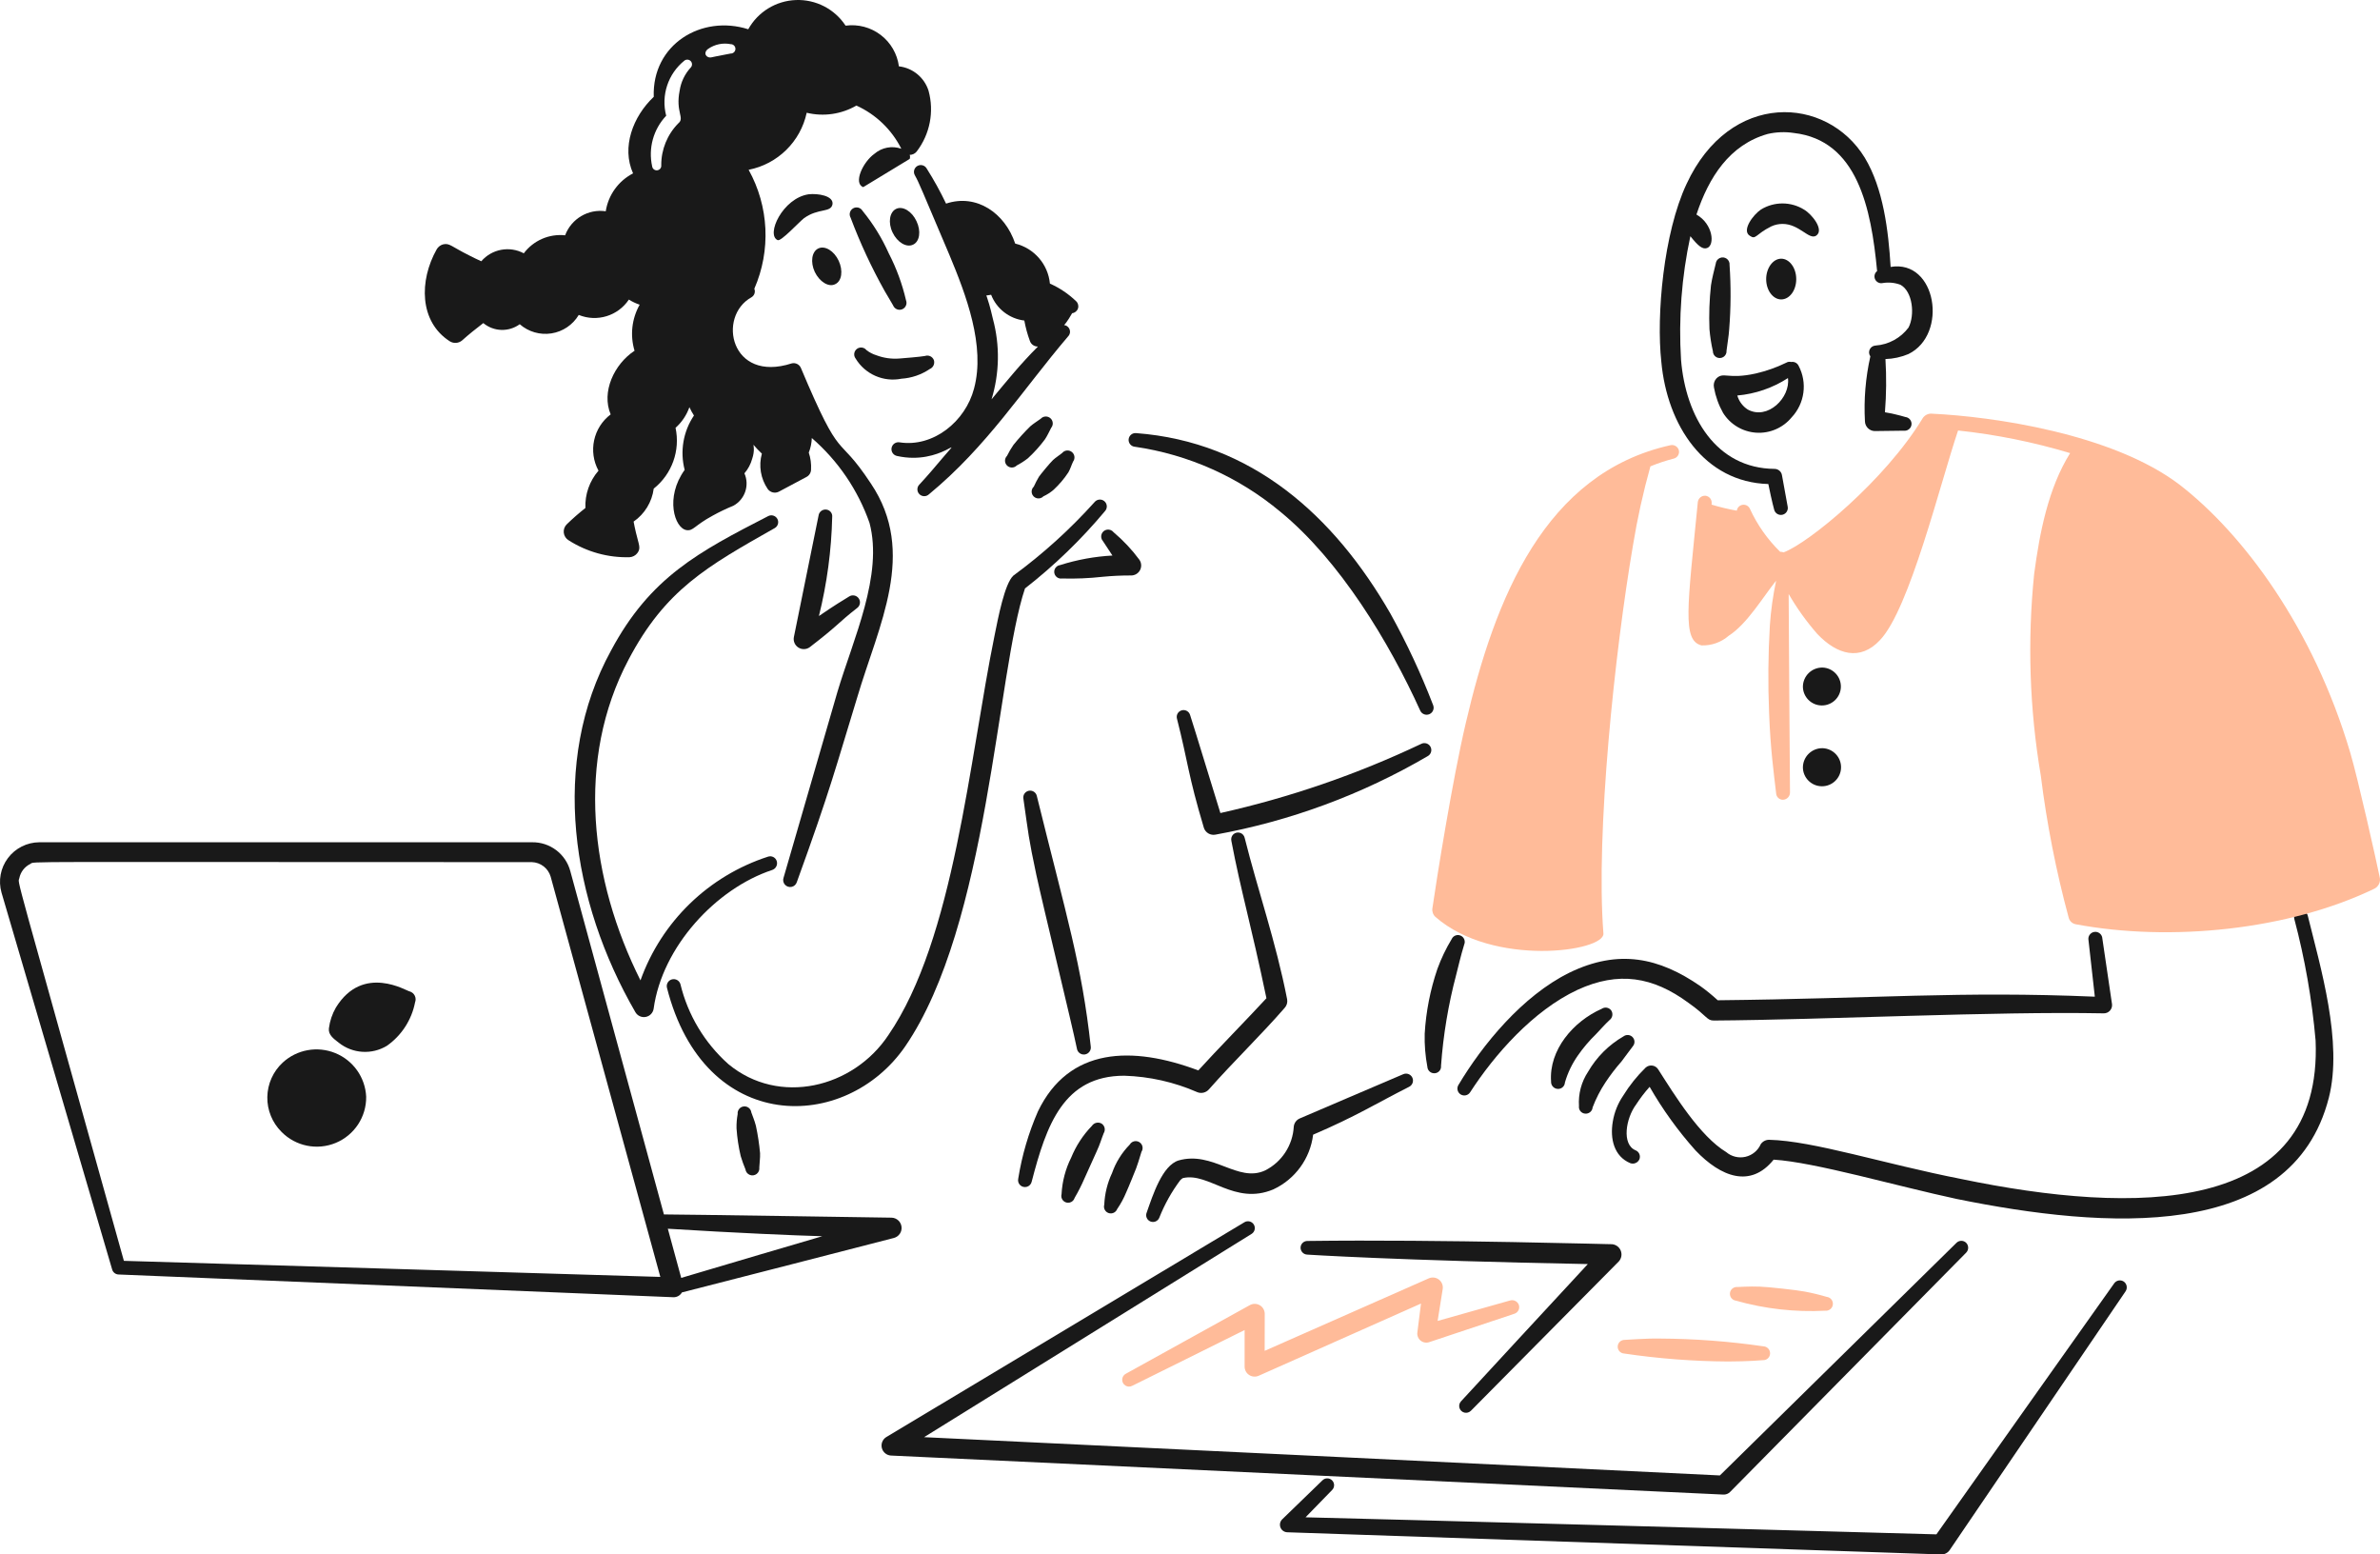
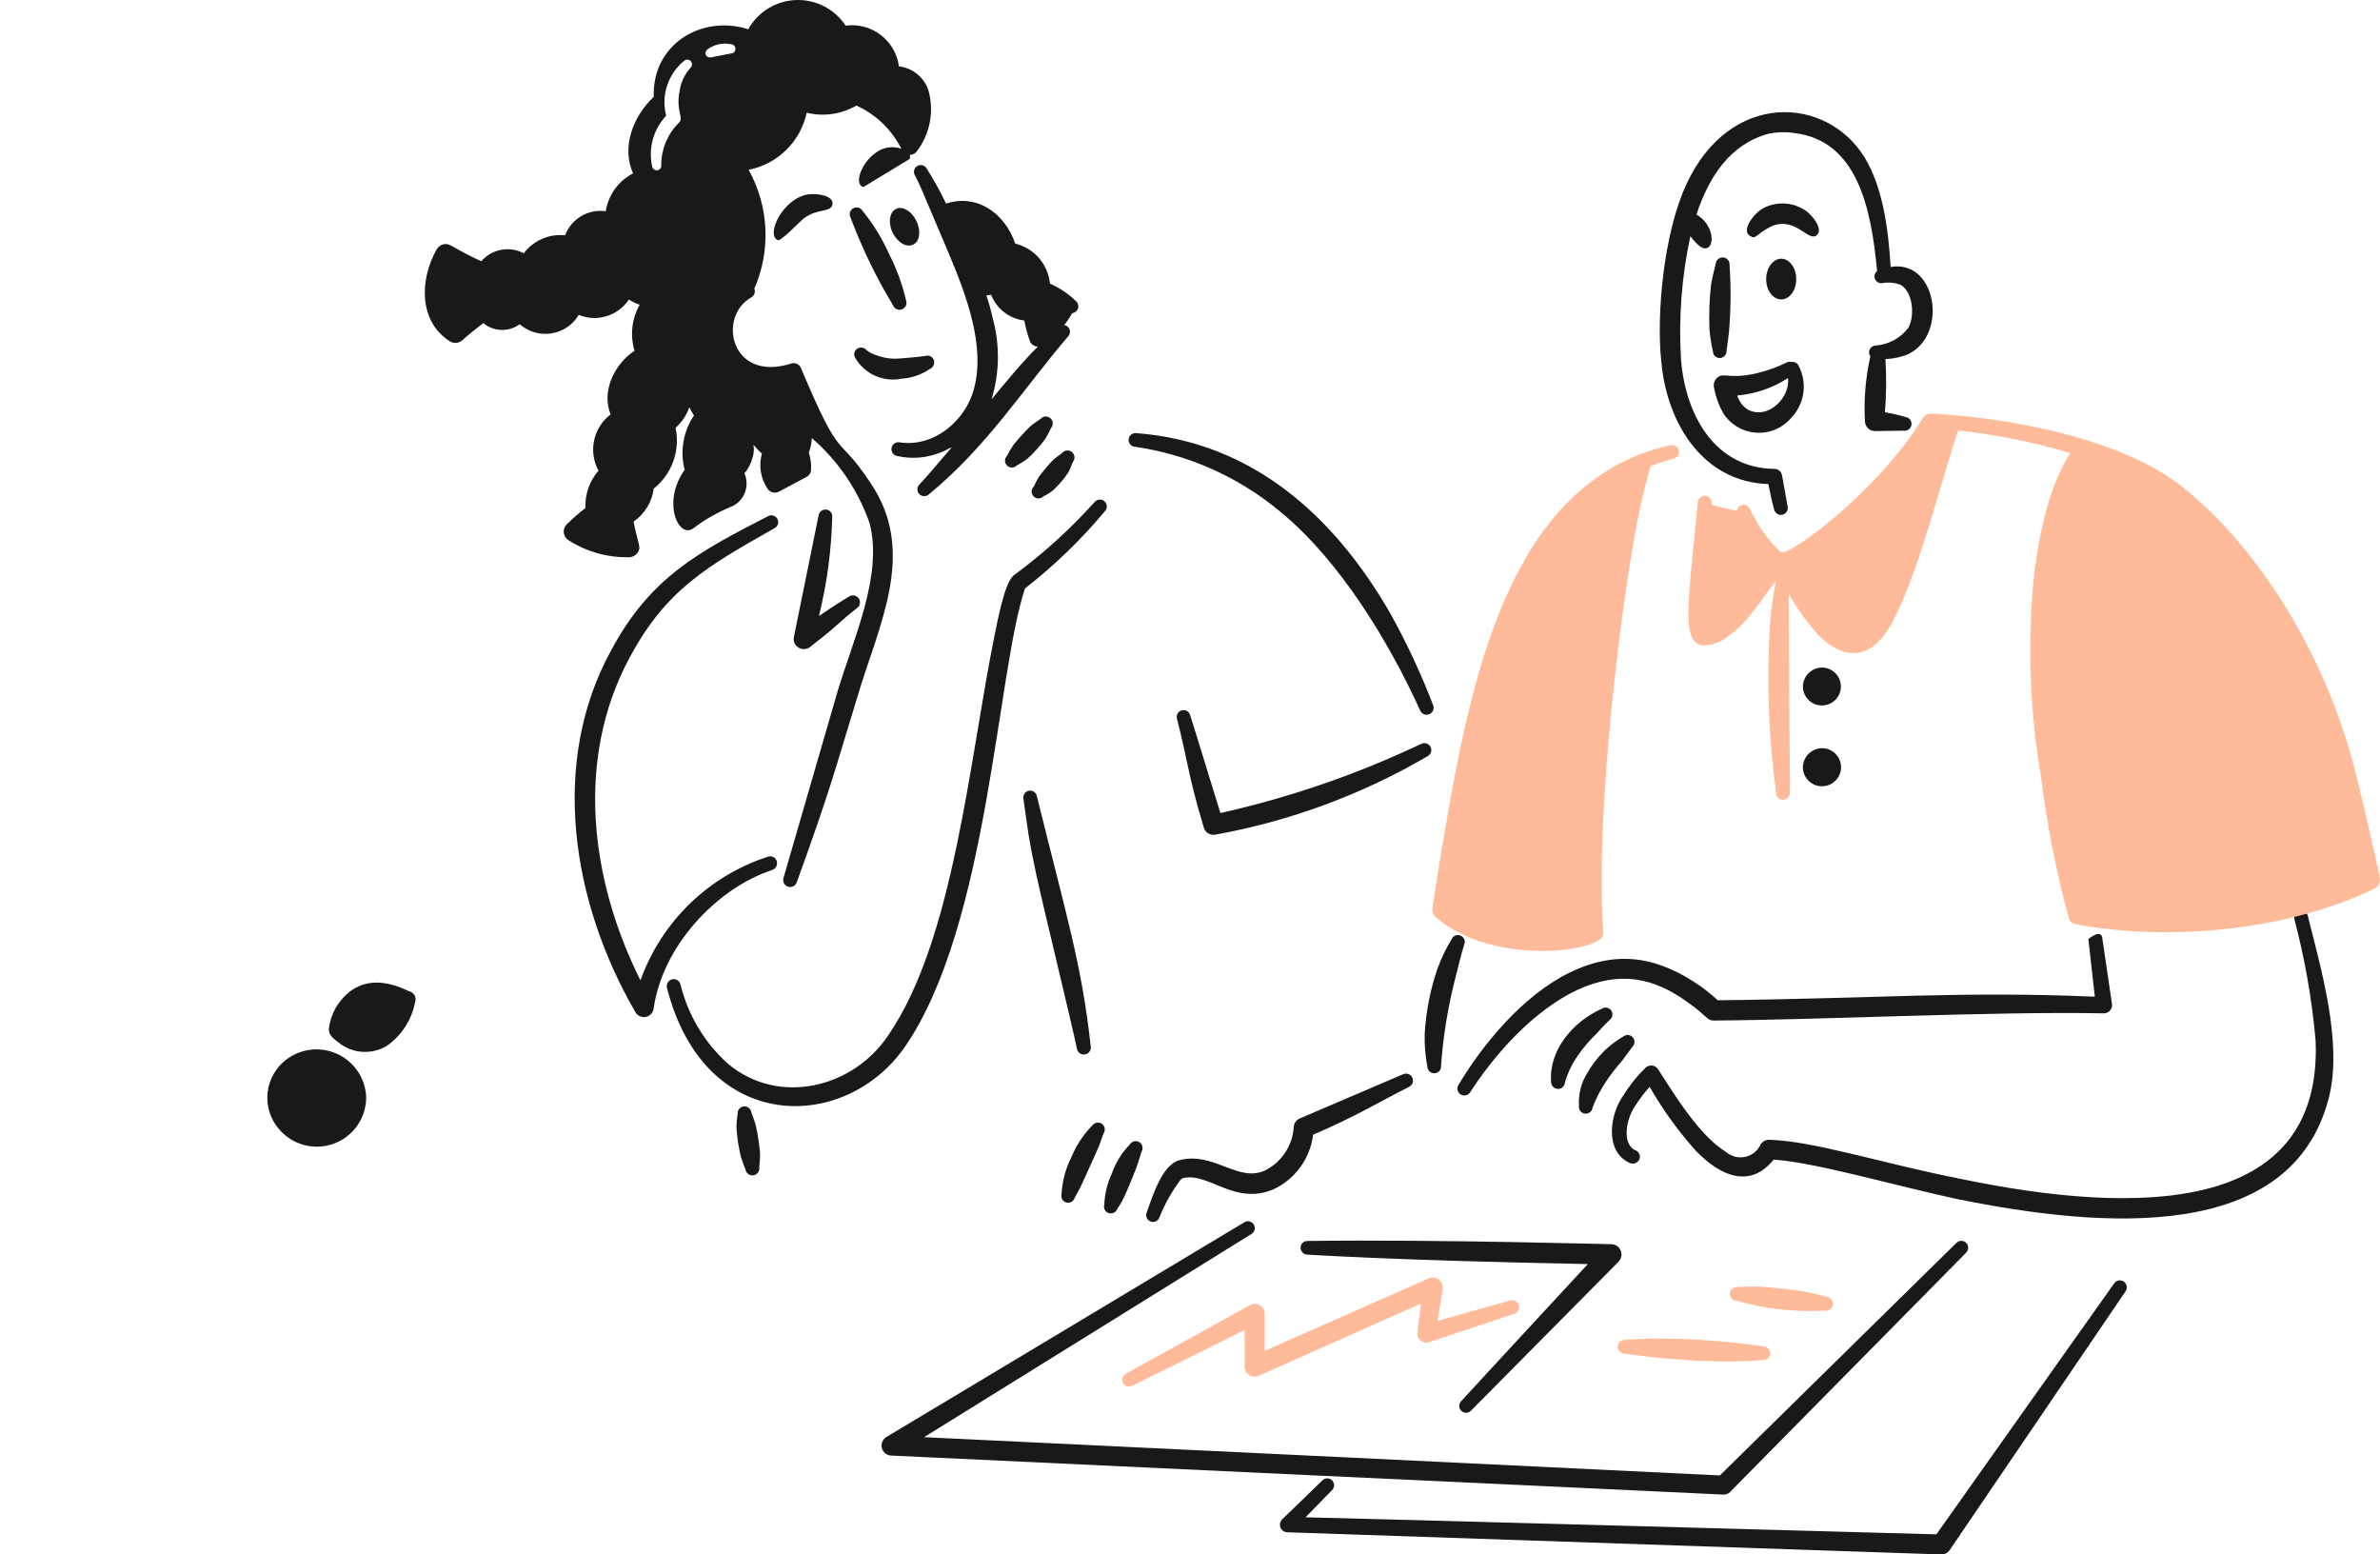
<svg xmlns="http://www.w3.org/2000/svg" width="268px" height="175px" viewBox="0 0 268 175" version="1.1">
  <title>Group</title>
  <g id="v3" stroke="none" stroke-width="1" fill="none" fill-rule="evenodd">
    <g id="Consultancy/Penetrationstester" transform="translate(-216, -3254)" fill-rule="nonzero">
      <g id="Group" transform="translate(216, 3254)">
        <path d="M194.417,39.475 C194.483,38.853 194.676,37.801 194.716,37.064 C194.908,34.659 194.922,32.243 194.758,29.835 C194.785,29.558 194.661,29.287 194.433,29.124 C194.206,28.962 193.908,28.934 193.654,29.05 C193.399,29.166 193.226,29.408 193.2,29.686 C193.006,30.496 192.793,31.286 192.665,32.117 C192.485,33.759 192.428,35.413 192.494,37.064 C192.566,37.897 192.694,38.724 192.879,39.538 C192.878,39.821 193.033,40.082 193.282,40.217 C193.531,40.351 193.834,40.339 194.071,40.184 C194.308,40.029 194.441,39.757 194.417,39.475 L194.417,39.475 Z" id="Path" fill="#191919" />
        <path d="M201.697,40.752 C202.038,40.69 202.379,40.863 202.53,41.175 C203.539,43.085 203.222,45.424 201.74,46.997 C200.764,48.175 199.28,48.814 197.751,48.712 C196.223,48.61 194.837,47.782 194.026,46.484 C193.527,45.596 193.181,44.63 193.001,43.627 C192.925,43.272 193.02,42.901 193.257,42.625 C194.085,41.797 194.506,42.757 197.701,42.049 C198.89,41.775 200.045,41.367 201.142,40.832 C201.309,40.732 201.509,40.703 201.697,40.752 L201.697,40.752 Z M201.333,42.564 C199.621,43.673 197.662,44.347 195.629,44.527 C195.817,45.177 196.234,45.737 196.804,46.104 C199.057,47.331 201.627,44.75 201.333,42.567 L201.333,42.564 Z" id="Shape" fill="#191919" />
        <path d="M199.446,25.49 C199.848,25.304 200.285,25.208 200.728,25.209 C202.62,25.209 203.706,27.052 204.51,26.532 C205.448,25.889 204.048,24.138 203.165,23.609 C201.677,22.677 199.789,22.669 198.293,23.588 C197.389,24.191 196.08,25.982 197.053,26.553 C197.733,27.024 197.667,26.379 199.446,25.49 L199.446,25.49 Z" id="Path" fill="#191919" />
        <path d="M212.895,30.051 C212.644,25.942 212.069,21.207 209.977,17.747 C205.692,10.755 194.796,10.179 189.913,20.713 C187.321,26.232 186.5,35.497 187.072,40.717 C187.728,47.915 191.941,54.285 199.123,54.493 C199.182,54.837 199.593,56.727 199.785,57.395 C199.895,57.802 200.309,58.047 200.72,57.949 C201.13,57.851 201.387,57.444 201.301,57.032 L200.661,53.512 C200.601,53.097 200.246,52.789 199.827,52.787 C193.238,52.735 189.811,46.914 189.293,40.502 C189.004,35.839 189.358,31.158 190.344,26.591 C191.247,27.733 191.741,28.102 192.232,27.922 C193.118,27.595 192.909,25.233 191.03,24.154 C192.412,19.962 194.767,16.284 199.058,15.08 C200.025,14.858 201.026,14.822 202.006,14.973 C209.143,15.799 210.705,23.415 211.372,30.518 C211.088,30.737 210.995,31.123 211.147,31.446 C211.3,31.769 211.657,31.944 212.007,31.865 C212.674,31.755 213.359,31.821 213.993,32.056 C215.381,32.804 215.648,35.449 214.911,36.876 C214.025,38.058 212.669,38.797 211.194,38.902 C210.913,38.917 210.662,39.085 210.541,39.338 C210.419,39.592 210.446,39.892 210.611,40.12 C210.071,42.521 209.866,44.985 210.003,47.442 C210.023,48.026 210.488,48.499 211.073,48.529 L214.384,48.487 C214.809,48.536 215.194,48.231 215.243,47.806 C215.292,47.381 214.987,46.997 214.561,46.948 C213.803,46.725 213.033,46.547 212.253,46.414 C212.413,44.421 212.432,42.42 212.311,40.424 C213.201,40.396 214.077,40.205 214.897,39.861 C219.407,37.664 218.058,29.177 212.895,30.051 L212.895,30.051 Z" id="Path" fill="#191919" />
        <path d="M200.573,29.124 C201.491,29.124 202.266,30.148 202.266,31.428 C202.266,32.708 201.497,33.71 200.573,33.71 C199.649,33.71 198.88,32.687 198.88,31.428 C198.88,30.169 199.653,29.124 200.573,29.124 Z" id="Path" fill="#191919" />
-         <path d="M235.888,112.206 L235.161,105.722 C235.147,105.319 235.441,104.97 235.841,104.915 C236.241,104.861 236.618,105.117 236.713,105.509 L237.825,113.059 C237.854,113.323 237.767,113.587 237.587,113.783 C237.407,113.979 237.151,114.088 236.885,114.083 C224.524,113.842 205.652,114.805 192.977,114.892 C192.185,114.892 192.271,114.408 190.113,112.887 C186.129,109.964 182.272,109.308 177.634,111.437 C172.614,113.784 168.255,118.774 165.54,122.976 C165.311,123.328 164.842,123.433 164.483,123.214 C164.124,122.994 164.006,122.529 164.216,122.165 C166.951,117.58 171.438,112.12 176.695,109.518 C182.28,106.793 186.851,107.828 191.459,111.01 C192.147,111.502 192.803,112.037 193.425,112.61 C211.225,112.423 220.698,111.564 235.888,112.206 L235.888,112.206 Z" id="Path" fill="#191919" />
+         <path d="M235.888,112.206 L235.161,105.722 C236.241,104.861 236.618,105.117 236.713,105.509 L237.825,113.059 C237.854,113.323 237.767,113.587 237.587,113.783 C237.407,113.979 237.151,114.088 236.885,114.083 C224.524,113.842 205.652,114.805 192.977,114.892 C192.185,114.892 192.271,114.408 190.113,112.887 C186.129,109.964 182.272,109.308 177.634,111.437 C172.614,113.784 168.255,118.774 165.54,122.976 C165.311,123.328 164.842,123.433 164.483,123.214 C164.124,122.994 164.006,122.529 164.216,122.165 C166.951,117.58 171.438,112.12 176.695,109.518 C182.28,106.793 186.851,107.828 191.459,111.01 C192.147,111.502 192.803,112.037 193.425,112.61 C211.225,112.423 220.698,111.564 235.888,112.206 L235.888,112.206 Z" id="Path" fill="#191919" />
        <path d="M180.364,113.569 C177.14,114.998 174.407,118.215 174.659,121.758 C174.648,121.967 174.72,122.173 174.86,122.329 C175,122.485 175.197,122.579 175.407,122.59 C175.611,122.602 175.812,122.533 175.964,122.397 C176.117,122.26 176.209,122.069 176.219,121.865 C176.533,120.782 177.024,119.759 177.672,118.836 C178.269,117.974 178.949,117.172 179.702,116.443 C180.235,115.889 180.707,115.334 181.24,114.843 C181.584,114.589 181.668,114.112 181.432,113.756 C181.185,113.416 180.712,113.333 180.364,113.569 L180.364,113.569 Z" id="Path" fill="#191919" />
        <path d="M182.821,116.671 C181.161,117.627 179.783,119.003 178.825,120.66 C178.071,121.8 177.711,123.156 177.801,124.519 C177.773,124.724 177.83,124.931 177.959,125.092 C178.088,125.253 178.278,125.354 178.483,125.372 C178.691,125.395 178.899,125.333 179.06,125.201 C179.221,125.068 179.321,124.876 179.338,124.668 C179.711,123.688 180.191,122.751 180.77,121.875 C181.325,121.036 181.938,120.236 182.604,119.481 C183.053,118.905 183.438,118.329 183.865,117.791 C184.12,117.494 184.111,117.053 183.844,116.767 C183.577,116.48 183.137,116.439 182.821,116.671 L182.821,116.671 Z" id="Path" fill="#191919" />
        <path d="M185.757,122.356 C185.199,122.976 184.692,123.64 184.24,124.34 C183.068,125.902 182.593,128.846 184.175,129.502 C184.369,129.581 184.523,129.733 184.602,129.926 C184.682,130.118 184.681,130.334 184.599,130.526 C184.42,130.913 183.973,131.097 183.573,130.948 C181.753,130.182 181.277,128.215 181.608,126.276 C181.777,125.237 182.171,124.248 182.762,123.376 C183.474,122.217 184.327,121.15 185.301,120.199 C185.508,120.009 185.79,119.922 186.068,119.964 C186.346,120.005 186.591,120.17 186.733,120.412 C188.567,123.279 191.405,127.903 194.382,129.705 C194.981,130.214 195.785,130.409 196.552,130.233 C197.318,130.056 197.955,129.529 198.271,128.81 C198.483,128.5 198.835,128.316 199.21,128.318 C204.225,128.441 212.032,131.003 220.856,132.734 C240.292,136.764 261.573,136.938 260.748,117.144 C260.342,112.52 259.54,107.939 258.35,103.452 C258.25,103.033 258.508,102.613 258.927,102.513 C259.346,102.412 259.767,102.67 259.868,103.089 C261.279,108.835 263.84,117.31 262.239,123.584 C258.055,139.954 236.925,138.344 220.382,134.99 C213.629,133.546 204.311,130.827 199.72,130.554 C197.127,133.78 193.795,132.525 190.917,129.509 C188.954,127.31 187.224,124.912 185.757,122.356 L185.757,122.356 Z" id="Path" fill="#191919" />
        <path d="M205.237,75.154 C206.406,75.199 207.322,76.175 207.291,77.343 C207.261,78.511 206.295,79.437 205.125,79.421 C203.955,79.406 203.014,78.454 203.015,77.286 C203.025,76.709 203.266,76.159 203.682,75.759 C204.099,75.359 204.659,75.142 205.237,75.154 L205.237,75.154 Z" id="Path" fill="#191919" />
        <path d="M205.237,84.232 C206.412,84.272 207.336,85.247 207.311,86.42 C207.287,87.593 206.322,88.529 205.146,88.519 C203.971,88.51 203.021,87.559 203.015,86.386 C203.021,85.805 203.258,85.251 203.676,84.846 C204.093,84.442 204.655,84.22 205.237,84.232 L205.237,84.232 Z" id="Path" fill="#191919" />
        <path d="M95.783,24.51 C96.855,27.36 98.141,30.126 99.63,32.784 C99.95,33.339 100.27,33.851 100.569,34.384 C100.728,34.784 101.183,34.98 101.584,34.821 C101.985,34.662 102.181,34.208 102.022,33.808 C101.597,31.971 100.944,30.194 100.078,28.519 C99.312,26.803 98.321,25.196 97.13,23.741 C96.917,23.37 96.443,23.241 96.071,23.453 C95.699,23.666 95.57,24.139 95.783,24.51 L95.783,24.51 Z" id="Path" fill="#191919" />
        <path d="M90.518,24.578 C92.143,23.389 93.548,23.984 93.744,22.999 C93.885,22.029 92.084,21.755 91.053,21.873 C88.15,22.295 86.211,26.432 87.57,27.035 C87.955,27.201 89.917,25.058 90.518,24.578 L90.518,24.578 Z" id="Path" fill="#191919" />
        <path d="M96.358,40.382 C97.429,42.139 99.487,43.04 101.507,42.635 C102.646,42.561 103.745,42.186 104.691,41.548 C105.084,41.386 105.288,40.95 105.161,40.545 C105.009,40.142 104.563,39.934 104.156,40.076 C103.637,40.172 101.758,40.327 101.335,40.358 C100.436,40.438 99.53,40.315 98.686,39.996 C98.283,39.873 97.907,39.678 97.574,39.42 C97.403,39.2 97.127,39.089 96.851,39.128 C96.575,39.167 96.341,39.352 96.239,39.611 C96.137,39.87 96.182,40.164 96.357,40.38 L96.358,40.382 Z" id="Path" fill="#191919" />
-         <path d="M92.153,27.968 C92.896,27.619 93.926,28.25 94.44,29.355 C94.953,30.461 94.802,31.659 94.033,32 C93.307,32.363 92.281,31.718 91.747,30.613 C91.235,29.505 91.401,28.323 92.153,27.968 Z" id="Path" fill="#191919" />
        <path d="M100.916,23.512 C101.66,23.161 102.689,23.793 103.201,24.897 C103.736,26.007 103.565,27.201 102.818,27.542 C102.069,27.905 101.044,27.287 100.51,26.177 C99.975,25.068 100.164,23.865 100.916,23.512 Z" id="Path" fill="#191919" />
        <path d="M114.48,52.41 C114.922,52.177 115.344,51.906 115.739,51.6 C116.446,50.95 117.089,50.236 117.662,49.467 C117.944,49.044 118.133,48.613 118.368,48.166 C118.637,47.84 118.598,47.36 118.28,47.082 C117.961,46.805 117.479,46.831 117.192,47.142 C116.786,47.44 116.381,47.676 116.017,47.995 C115.345,48.654 114.712,49.352 114.121,50.085 C113.849,50.479 113.607,50.893 113.395,51.323 C113.094,51.623 113.095,52.11 113.396,52.41 C113.697,52.71 114.185,52.71 114.485,52.41 L114.48,52.41 Z" id="Path" fill="#191919" />
        <path d="M117.507,55.868 C117.916,55.681 118.296,55.437 118.636,55.143 C119.269,54.559 119.829,53.899 120.303,53.18 C120.537,52.774 120.644,52.37 120.836,51.965 C121.091,51.623 121.025,51.14 120.688,50.879 C120.351,50.618 119.866,50.673 119.598,51.004 C119.255,51.286 118.892,51.496 118.572,51.794 C118.252,52.093 117.161,53.415 116.991,53.67 C116.778,54.029 116.586,54.399 116.414,54.779 C116.206,54.971 116.12,55.261 116.19,55.534 C116.26,55.808 116.474,56.021 116.748,56.091 C117.022,56.161 117.312,56.075 117.504,55.868 L117.507,55.868 Z" id="Path" fill="#191919" />
        <path d="M115.418,66.249 C112.233,75.727 111.309,104.126 101.935,117.797 C95.227,127.541 79.313,127.82 75.098,111.186 C75.007,110.776 75.256,110.368 75.662,110.259 C76.068,110.151 76.488,110.381 76.614,110.781 C77.455,114.267 79.341,117.414 82.022,119.802 C87.714,124.516 96.065,122.503 100.033,116.538 C107.45,105.733 109.163,85.393 111.998,71.517 C112.389,69.588 113.127,65.689 114.114,64.799 C117.439,62.361 120.503,59.587 123.258,56.522 C123.531,56.193 124.02,56.146 124.35,56.418 C124.681,56.69 124.727,57.178 124.455,57.508 C121.762,60.734 118.733,63.664 115.418,66.249 L115.418,66.249 Z" id="Path" fill="#191919" />
-         <path d="M142.607,112.382 C140.861,104.022 139.724,100.291 138.657,94.66 C138.596,94.393 138.682,94.114 138.883,93.927 C139.084,93.741 139.369,93.676 139.631,93.756 C139.894,93.837 140.093,94.051 140.154,94.318 C141.638,100.241 143.657,105.955 144.94,112.51 C145,112.856 144.896,113.211 144.658,113.47 C142.043,116.481 138.836,119.576 136.132,122.641 C135.81,123.013 135.287,123.141 134.829,122.96 C132.231,121.822 129.439,121.192 126.603,121.105 C119.758,121.105 117.833,126.648 116.175,133.027 C116.117,133.3 115.917,133.522 115.649,133.606 C115.382,133.69 115.09,133.625 114.885,133.434 C114.68,133.244 114.594,132.958 114.659,132.686 C115.077,130.079 115.823,127.535 116.881,125.115 C120.361,117.894 127.479,117.71 134.937,120.508 C136.924,118.304 140.512,114.661 142.607,112.382 L142.607,112.382 Z" id="Path" fill="#191919" />
        <path d="M121.011,134.854 C121.417,134.159 121.782,133.44 122.102,132.701 C122.127,132.648 123.188,130.282 123.469,129.673 C123.892,128.763 124.002,128.277 124.281,127.582 C124.511,127.216 124.407,126.733 124.046,126.495 C123.671,126.279 123.194,126.392 122.955,126.751 C121.958,127.779 121.168,128.988 120.626,130.312 C119.983,131.594 119.612,132.996 119.537,134.428 C119.461,134.691 119.531,134.974 119.72,135.172 C119.91,135.369 120.191,135.45 120.458,135.385 C120.724,135.319 120.935,135.117 121.011,134.854 L121.011,134.854 Z" id="Path" fill="#191919" />
        <path d="M125.799,136.115 C126.208,135.521 126.552,134.884 126.825,134.217 C127.043,133.76 127.883,131.672 127.936,131.53 C128.162,130.853 128.166,130.923 128.534,129.674 C128.693,129.438 128.709,129.133 128.577,128.881 C128.444,128.629 128.183,128.47 127.898,128.466 C127.613,128.463 127.349,128.616 127.21,128.864 C126.321,129.773 125.642,130.865 125.222,132.064 C124.697,133.181 124.399,134.391 124.346,135.625 C124.229,136.019 124.446,136.436 124.836,136.567 C125.227,136.699 125.652,136.499 125.799,136.115 L125.799,136.115 Z" id="Path" fill="#191919" />
        <path d="M147.865,127.742 C147.535,130.432 145.838,132.762 143.377,133.905 C139.004,135.736 136.131,131.962 133.229,132.625 C133.122,132.648 133.037,132.754 132.907,132.861 C131.932,134.164 131.134,135.591 130.536,137.104 C130.371,137.493 129.921,137.675 129.532,137.51 C129.142,137.345 128.96,136.896 129.125,136.507 C129.831,134.501 130.88,131.212 132.716,130.643 C136.602,129.543 139.382,133.19 142.459,131.769 C144.339,130.819 145.568,128.941 145.685,126.841 C145.725,126.421 145.998,126.058 146.391,125.902 C147.159,125.582 156.134,121.723 158.015,120.933 C158.409,120.763 158.866,120.941 159.042,121.332 C159.217,121.723 159.045,122.182 158.655,122.362 C154.973,124.224 152.72,125.665 147.865,127.742 L147.865,127.742 Z" id="Path" fill="#191919" />
        <path d="M41.233,123.466 C41.129,121.295 39.774,119.381 37.758,118.558 C35.742,117.735 33.432,118.152 31.833,119.628 C30.751,120.63 30.127,122.03 30.102,123.503 C30.078,124.976 30.657,126.395 31.704,127.432 C33.297,129.05 35.715,129.538 37.813,128.665 C39.91,127.792 41.264,125.734 41.233,123.466 L41.233,123.466 Z" id="Path" fill="#191919" />
        <path d="M46.119,111.61 C45.848,111.61 40.886,108.457 37.828,113.424 C37.409,114.145 37.14,114.942 37.037,115.77 C36.946,116.495 37.566,116.942 38.148,117.39 C39.706,118.63 41.874,118.766 43.575,117.731 C45.221,116.57 46.354,114.82 46.738,112.845 C46.834,112.6 46.821,112.326 46.703,112.09 C46.585,111.855 46.373,111.681 46.119,111.61 L46.119,111.61 Z" id="Path" fill="#191919" />
        <path d="M193.666,166.106 L220.311,139.916 C220.613,139.618 221.099,139.618 221.4,139.916 C221.701,140.225 221.701,140.716 221.4,141.025 L194.842,167.94 C194.635,168.166 194.336,168.284 194.03,168.259 L100.315,163.866 C99.831,163.832 99.423,163.493 99.302,163.024 C99.181,162.555 99.374,162.061 99.781,161.798 L140.143,137.592 C140.508,137.383 140.973,137.504 141.189,137.865 C141.405,138.225 141.291,138.692 140.934,138.914 C140.934,138.914 106.232,160.457 104.055,161.798 C112.815,162.203 190.76,165.957 193.666,166.106 L193.666,166.106 Z" id="Path" fill="#191919" />
        <path d="M218.049,172.738 C219.074,171.267 238.069,144.48 238.069,144.48 C238.317,144.126 238.805,144.041 239.159,144.288 C239.504,144.542 239.588,145.02 239.351,145.375 L219.544,174.508 C219.328,174.824 218.966,175.009 218.583,175 L144.974,172.505 C144.626,172.502 144.314,172.287 144.187,171.963 C144.06,171.639 144.143,171.27 144.397,171.032 L148.911,166.66 C149.213,166.36 149.7,166.36 150.001,166.66 C150.302,166.961 150.302,167.448 150,167.748 L147.01,170.819 C150.465,170.882 215.484,172.654 218.049,172.738 L218.049,172.738 Z" id="Path" fill="#191919" />
        <path d="M178.798,142.311 C157.223,141.905 147.058,141.237 147.199,141.244 C146.777,141.227 146.446,140.877 146.451,140.456 C146.456,140.252 146.542,140.058 146.69,139.918 C146.838,139.778 147.037,139.703 147.241,139.709 C162.125,139.511 182.398,140.116 181.471,140.071 C181.923,140.089 182.324,140.367 182.498,140.783 C182.672,141.2 182.589,141.68 182.284,142.013 L165.638,158.818 C165.447,159.016 165.165,159.098 164.897,159.032 C164.63,158.966 164.418,158.763 164.342,158.499 C164.265,158.235 164.335,157.95 164.526,157.752 C164.526,157.752 177.238,143.974 178.798,142.311 L178.798,142.311 Z" id="Path" fill="#191919" />
        <path d="M142.408,152.079 L160.901,143.912 C161.272,143.756 161.698,143.808 162.02,144.05 C162.341,144.292 162.509,144.686 162.461,145.085 L161.884,148.711 L170.046,146.408 C170.459,146.289 170.893,146.513 171.034,146.919 C171.097,147.117 171.079,147.333 170.983,147.518 C170.887,147.703 170.721,147.842 170.522,147.904 L160.929,151.103 C160.595,151.213 160.227,151.143 159.957,150.917 C159.687,150.691 159.554,150.342 159.604,149.994 L160.011,146.755 L141.742,154.881 C141.394,155.038 140.989,155.008 140.667,154.802 C140.346,154.595 140.151,154.239 140.15,153.858 L140.15,149.736 C139.103,150.268 127.512,156.006 127.512,156.006 C127.266,156.144 126.964,156.137 126.725,155.988 C126.487,155.839 126.348,155.571 126.365,155.29 C126.382,155.009 126.551,154.76 126.806,154.64 L140.759,146.92 C141.107,146.736 141.526,146.747 141.865,146.948 C142.203,147.15 142.412,147.513 142.415,147.906 L142.408,152.079 Z" id="Path" fill="#FFBB99" />
        <path d="M182.89,152.382 C186.76,152.956 190.666,153.255 194.578,153.277 C196.835,153.277 198.509,153.128 198.509,153.128 C198.717,153.139 198.92,153.066 199.073,152.926 C199.225,152.785 199.315,152.589 199.32,152.382 C199.336,151.953 199.003,151.591 198.573,151.571 C194.702,151.007 190.797,150.715 186.885,150.696 C185.589,150.658 182.806,150.858 182.954,150.846 C182.532,150.833 182.179,151.162 182.161,151.583 C182.144,152.003 182.469,152.36 182.89,152.382 L182.89,152.382 Z" id="Path" fill="#FFBB99" />
        <path d="M195.481,146.433 C198.744,147.355 202.136,147.735 205.523,147.559 C205.954,147.606 206.341,147.296 206.389,146.866 C206.436,146.436 206.125,146.049 205.694,146.002 C204.878,145.761 204.051,145.562 203.215,145.405 C202.369,145.237 199.048,144.874 198.195,144.852 C197.02,144.798 195.514,144.907 195.656,144.894 C195.231,144.847 194.848,145.152 194.801,145.576 C194.754,146 195.06,146.382 195.485,146.429 L195.481,146.433 Z" id="Path" fill="#FFBB99" />
        <path d="M121.175,33.91 C120.315,33.083 119.317,32.412 118.226,31.928 C118.017,29.748 116.448,27.94 114.316,27.422 C113.169,23.989 109.96,21.774 106.532,22.923 C105.883,21.563 105.154,20.242 104.347,18.968 C104.246,18.791 104.079,18.662 103.882,18.609 C103.685,18.556 103.475,18.584 103.299,18.686 C102.935,18.9 102.809,19.364 103.017,19.731 C103.534,20.658 103.687,21.139 106.904,28.688 C108.792,33.216 110.974,38.941 109.682,43.746 C108.709,47.462 105.08,50.382 101.307,49.8 C100.882,49.723 100.474,50.003 100.396,50.428 C100.318,50.852 100.6,51.259 101.025,51.337 C106.04,52.445 108.745,48.482 106.126,51.573 C105.279,52.579 104.433,53.578 103.54,54.537 C103.233,54.831 103.223,55.318 103.518,55.625 C103.813,55.931 104.301,55.941 104.608,55.647 C111.175,50.226 115.089,43.96 120.266,37.881 C120.41,37.739 120.49,37.546 120.489,37.345 C120.488,37.143 120.406,36.95 120.262,36.81 C119.66,36.246 119.571,37.297 120.729,35.261 C121.033,35.226 121.289,35.018 121.385,34.728 C121.481,34.438 121.399,34.119 121.175,33.91 L121.175,33.91 Z M111.653,44.958 C112.553,42.015 112.606,38.879 111.807,35.907 C111.144,33.019 110.918,33.258 111.2,33.25 C111.328,33.228 111.482,33.206 111.606,33.185 C112.22,34.767 113.657,35.882 115.344,36.086 C115.485,36.863 115.692,37.627 115.965,38.368 C116.091,38.762 116.464,39.025 116.878,39.013 C114.927,40.963 113.433,42.814 111.653,44.958 L111.653,44.958 Z" id="Shape" fill="#191919" />
        <path d="M92.215,69.353 C93.923,68.18 94.974,67.542 95.612,67.156 C95.972,66.921 96.454,67.015 96.698,67.369 C96.942,67.722 96.858,68.206 96.509,68.457 C94.314,70.165 94.478,70.33 91.168,72.871 C90.787,73.139 90.282,73.147 89.892,72.894 C89.501,72.641 89.305,72.176 89.395,71.72 L92.173,58.049 C92.226,57.628 92.605,57.326 93.028,57.366 C93.23,57.384 93.416,57.482 93.545,57.639 C93.673,57.795 93.733,57.997 93.71,58.198 C93.624,61.96 93.122,65.701 92.215,69.353 L92.215,69.353 Z" id="Path" fill="#191919" />
-         <path d="M125.266,62.542 L124.198,60.921 C124.006,60.709 123.946,60.41 124.04,60.141 C124.135,59.871 124.369,59.675 124.651,59.629 C124.933,59.582 125.218,59.694 125.394,59.919 C126.48,60.836 127.455,61.875 128.3,63.016 C128.544,63.366 128.57,63.823 128.366,64.198 C128.163,64.572 127.765,64.8 127.338,64.786 C126.275,64.783 125.213,64.833 124.156,64.936 C122.644,65.104 121.123,65.168 119.603,65.127 C119.328,65.174 119.05,65.068 118.876,64.85 C118.702,64.632 118.661,64.337 118.768,64.08 C118.875,63.823 119.113,63.644 119.39,63.613 C121.296,63.01 123.27,62.65 125.266,62.542 L125.266,62.542 Z" id="Path" fill="#191919" />
        <path d="M72.121,110.371 C74.485,103.757 79.789,98.612 86.481,96.444 C86.68,96.375 86.898,96.391 87.085,96.488 C87.272,96.585 87.41,96.754 87.468,96.956 C87.59,97.369 87.364,97.804 86.956,97.942 C80.636,100.03 74.561,106.573 73.601,113.572 C73.529,114.034 73.172,114.4 72.712,114.486 C72.251,114.573 71.786,114.36 71.55,113.956 C64.326,101.473 61.907,85.795 68.815,73.221 C73.23,64.978 78.666,62.134 86.508,58.1 C86.877,57.911 87.33,58.049 87.531,58.411 C87.733,58.773 87.611,59.229 87.255,59.443 C79.597,63.78 74.932,66.379 70.776,74.264 C64.807,85.554 66.456,99.061 72.121,110.371 Z" id="Path" fill="#191919" />
        <path d="M127.791,50.295 C133.828,51.171 139.502,53.706 144.179,57.617 C150.878,63.108 156.442,72.318 159.926,80.005 C160.104,80.394 160.56,80.571 160.954,80.403 C161.349,80.235 161.537,79.784 161.379,79.387 C160.017,75.846 158.411,72.404 156.571,69.085 C150.202,58.015 140.951,49.74 127.935,48.76 C127.51,48.719 127.132,49.029 127.09,49.453 C127.049,49.878 127.36,50.255 127.785,50.296 L127.791,50.295 Z" id="Path" fill="#191919" />
        <path d="M137.422,91.533 C145.224,89.787 152.806,87.176 160.028,83.749 C160.411,83.549 160.884,83.696 161.085,84.079 C161.285,84.462 161.137,84.934 160.754,85.134 C153.37,89.45 145.285,92.439 136.866,93.964 C136.299,94.074 135.74,93.745 135.562,93.197 C133.748,87.124 133.819,85.968 132.528,80.89 C132.429,80.491 132.665,80.085 133.061,79.971 C133.458,79.857 133.873,80.077 134.002,80.468 C134.408,81.679 137.079,90.467 137.422,91.533 L137.422,91.533 Z" id="Path" fill="#191919" />
        <path d="M115.24,89.919 C115.818,93.954 115.804,94.284 116.693,98.47 C117.462,102.041 120.711,115.319 121.265,118.049 C121.33,118.479 121.732,118.775 122.163,118.71 C122.594,118.645 122.89,118.244 122.825,117.814 C121.811,108.595 120.118,103.253 116.759,89.642 C116.683,89.223 116.28,88.945 115.861,89.022 C115.441,89.099 115.163,89.5 115.24,89.919 Z" id="Path" fill="#191919" />
        <path d="M267.96,98.728 C267.601,96.937 265.489,87.549 264.652,84.743 C260.486,70.644 252.554,60.089 245.486,54.61 C237.89,48.787 224.244,46.891 217.591,46.575 C217.159,46.521 216.735,46.721 216.501,47.087 C212.289,54.051 203.678,61.137 200.843,62.186 C200.72,62.136 200.589,62.115 200.457,62.122 C199.028,60.726 197.869,59.077 197.039,57.26 C196.891,56.952 196.558,56.778 196.22,56.832 C195.882,56.885 195.619,57.154 195.574,57.493 C194.615,57.32 193.667,57.093 192.734,56.813 L192.744,56.641 C192.77,56.22 192.459,55.853 192.039,55.81 C191.612,55.783 191.238,56.091 191.184,56.514 C190.026,68.369 189.405,72.086 191.59,72.659 C192.719,72.7 193.821,72.309 194.671,71.566 C196.737,70.244 198.522,67.208 200.002,65.371 C199.649,67.026 199.413,68.705 199.296,70.393 C199.101,73.681 199.072,76.977 199.21,80.268 C199.364,84.391 199.738,87.027 200.002,89.311 C200.01,89.515 200.101,89.708 200.254,89.844 C200.407,89.981 200.608,90.05 200.813,90.036 C201.243,90 201.572,89.636 201.562,89.205 C201.562,89.064 201.4,67.483 201.412,66.872 C202.34,68.475 203.422,69.984 204.644,71.378 C206.884,73.725 209.48,74.447 211.698,72.06 C215.028,68.583 218.496,54.348 220.488,48.466 C224.764,48.92 228.989,49.773 233.107,51.013 C230.643,54.955 229.677,59.968 229.059,64.592 C228.282,72.169 228.533,79.817 229.806,87.327 C230.475,92.712 231.521,98.045 232.937,103.284 C233.024,103.675 233.335,103.976 233.728,104.052 C244.408,106.054 257.679,104.713 267.337,100.064 C267.843,99.83 268.106,99.265 267.96,98.728 L267.96,98.728 Z" id="Path" fill="#FFBB99" />
        <path d="M83.065,125.419 C82.966,125.954 82.923,126.497 82.937,127.041 C83.008,128.09 83.165,129.131 83.407,130.154 C83.559,130.661 83.738,131.159 83.941,131.647 C83.98,131.925 84.163,132.162 84.424,132.268 C84.684,132.374 84.982,132.334 85.204,132.162 C85.426,131.99 85.54,131.712 85.502,131.434 C85.523,130.901 85.609,130.367 85.588,129.835 C85.494,128.793 85.337,127.759 85.117,126.737 C84.976,126.174 84.681,125.47 84.605,125.243 C84.556,124.819 84.172,124.514 83.747,124.563 C83.322,124.611 83.017,124.995 83.065,125.419 L83.065,125.419 Z" id="Path" fill="#191919" />
        <path d="M163.463,105.729 C162.821,106.79 162.284,107.912 161.86,109.077 C161.055,111.432 160.573,113.886 160.428,116.371 C160.396,117.622 160.497,118.872 160.729,120.102 C160.74,120.31 160.834,120.504 160.991,120.64 C161.148,120.777 161.354,120.844 161.561,120.827 C161.767,120.815 161.958,120.719 162.091,120.562 C162.225,120.405 162.288,120.201 162.266,119.997 C162.514,116.531 163.086,113.096 163.976,109.737 C164.188,108.921 164.477,107.634 164.873,106.347 C165.044,105.958 164.867,105.504 164.478,105.334 C164.088,105.163 163.634,105.34 163.463,105.729 L163.463,105.729 Z" id="Path" fill="#191919" />
        <path d="M189.049,50.695 C188.939,50.284 188.526,50.032 188.11,50.119 C173.958,53.259 168.336,67.32 165.054,81.406 C163.56,87.742 161.764,99.007 161.294,102.265 C161.242,102.622 161.37,102.981 161.636,103.225 C168.143,108.918 180.711,107.127 180.553,105.092 C179.671,93.819 181.839,73.339 183.885,61.372 C184.374,58.381 185.028,55.42 185.844,52.501 C186.699,52.15 187.577,51.859 188.472,51.629 C188.888,51.527 189.145,51.111 189.049,50.695 L189.049,50.695 Z" id="Path" fill="#FFBB99" />
-         <path d="M100.411,137.086 C100.411,137.086 76.265,136.714 74.761,136.721 L64.226,98.097 C63.714,96.135 61.92,94.781 59.89,94.823 L4.42,94.823 C3.03,94.835 1.725,95.494 0.891,96.605 C0.057,97.716 -0.21,99.151 0.169,100.486 L12.625,142.906 C12.71,143.23 12.995,143.463 13.33,143.482 L75.786,146.041 C76.196,146.069 76.586,145.86 76.788,145.502 C77.818,145.259 100.668,139.367 100.668,139.367 C101.221,139.216 101.581,138.686 101.517,138.117 C101.453,137.548 100.984,137.111 100.411,137.086 Z M13.951,141.947 C1.19,96.22 2.032,99.635 2.177,98.86 C2.318,98.164 2.776,97.573 3.416,97.262 C3.969,96.947 0.64,97.059 59.89,97.059 C60.873,97.09 61.727,97.747 62.006,98.69 L74.356,143.755 C70.764,143.652 17.306,142.031 13.951,141.947 L13.951,141.947 Z M76.709,143.866 L75.201,138.331 C82.775,138.805 89.524,139.091 92.592,139.176 C91.319,139.533 80.248,142.817 76.709,143.866 L76.709,143.866 Z" id="Shape" fill="#191919" />
        <path d="M104.554,10.197 C104.076,8.714 102.772,7.646 101.221,7.468 C101.036,6.065 100.299,4.793 99.173,3.934 C98.047,3.074 96.623,2.698 95.218,2.888 C93.988,1.015 91.866,-0.079 89.623,0.004 C87.381,0.087 85.346,1.335 84.257,3.294 C78.996,1.615 73.409,5 73.615,10.901 C71.268,13.119 69.965,16.574 71.286,19.517 C69.638,20.368 68.495,21.953 68.21,23.784 C66.237,23.498 64.331,24.626 63.636,26.491 C61.835,26.301 60.067,27.071 58.981,28.518 C57.373,27.659 55.382,28.031 54.195,29.413 C53.745,29.222 53.319,28.991 52.87,28.774 C50.74,27.711 50.637,27.34 49.878,27.515 C49.581,27.604 49.329,27.803 49.173,28.07 C47.185,31.6 47.205,36.211 50.641,38.419 C51.083,38.701 51.658,38.657 52.052,38.312 C52.708,37.712 53.722,36.904 54.423,36.372 C55.599,37.35 57.291,37.403 58.525,36.5 C59.502,37.357 60.809,37.736 62.094,37.534 C63.378,37.332 64.506,36.57 65.171,35.455 C67.224,36.292 69.584,35.569 70.814,33.727 C71.196,33.966 71.604,34.16 72.031,34.303 C71.14,35.88 70.931,37.751 71.454,39.485 C69.144,41.008 67.703,44.132 68.763,46.652 C66.801,48.137 66.22,50.829 67.394,52.988 C66.384,54.15 65.857,55.653 65.92,57.19 C65.192,57.764 64.493,58.375 63.827,59.02 C63.569,59.269 63.442,59.624 63.484,59.979 C63.526,60.334 63.731,60.65 64.04,60.833 C66.084,62.136 68.473,62.798 70.898,62.731 C71.245,62.709 71.565,62.538 71.774,62.262 C72.189,61.699 71.947,61.38 71.604,59.937 C71.497,59.532 71.433,59.126 71.347,58.722 C72.594,57.86 73.417,56.512 73.613,55.01 C75.665,53.377 76.616,50.727 76.07,48.164 C76.778,47.533 77.315,46.734 77.63,45.84 C77.779,46.164 77.95,46.478 78.142,46.779 C76.934,48.576 76.553,50.804 77.096,52.9 C74.861,55.997 75.956,59.474 77.309,59.681 C78.067,59.798 78.185,59.172 80.236,58.06 C80.996,57.638 81.781,57.262 82.586,56.934 C83.885,56.224 84.424,54.639 83.826,53.287 C84.236,52.811 84.536,52.25 84.702,51.645 C85.292,49.876 84.138,49.523 85.791,51.069 C85.411,52.431 85.654,53.891 86.454,55.058 C86.739,55.446 87.263,55.573 87.694,55.357 L90.795,53.706 C91.113,53.549 91.318,53.229 91.328,52.874 C91.366,52.224 91.28,51.573 91.072,50.955 C91.28,50.431 91.395,49.876 91.414,49.313 C94.375,51.879 96.614,55.172 97.911,58.866 C99.473,64.737 96.078,71.928 94.3,77.89 L88.234,98.812 C88.138,99.081 88.196,99.381 88.385,99.595 C88.574,99.809 88.864,99.904 89.143,99.843 C89.423,99.783 89.647,99.575 89.729,99.302 C93.557,88.764 94.115,86.368 96.523,78.529 C98.921,70.392 103.318,62.234 98.062,54.43 C94.112,48.446 94.904,52.621 90.175,41.401 C89.996,41.013 89.566,40.807 89.151,40.91 C82.273,43.137 80.72,35.631 84.62,33.467 C84.95,33.27 85.086,32.863 84.94,32.508 C86.826,28.187 86.59,23.236 84.3,19.115 C87.57,18.472 90.141,15.947 90.838,12.694 C92.739,13.153 94.744,12.863 96.436,11.884 C98.629,12.88 100.414,14.595 101.493,16.745 C100.453,16.378 99.296,16.596 98.462,17.316 C97.174,18.229 96.054,20.624 97.2,21.069 L102.437,17.891 C102.489,17.743 102.489,17.582 102.437,17.435 C102.739,17.438 103.026,17.302 103.216,17.067 C104.717,15.114 105.213,12.57 104.554,10.197 L104.554,10.197 Z M77.751,7.635 C77.103,8.35 76.68,9.239 76.534,10.193 C76.045,12.628 77.135,13.27 76.383,13.884 C75.144,15.139 74.452,16.834 74.46,18.596 C74.496,18.879 74.295,19.137 74.012,19.172 C73.729,19.208 73.47,19.007 73.435,18.724 C72.984,16.682 73.576,14.549 75.016,13.03 C74.418,10.739 75.221,8.31 77.067,6.824 C77.294,6.649 77.618,6.685 77.801,6.905 C77.984,7.125 77.959,7.45 77.746,7.64 L77.751,7.635 Z M82.298,6.022 C80.195,6.445 80.652,6.325 80.161,6.445 C79.52,6.605 79.131,5.943 79.738,5.506 C80.476,4.99 81.393,4.797 82.277,4.972 C82.569,4.968 82.809,5.201 82.814,5.492 C82.818,5.784 82.585,6.024 82.292,6.028 L82.298,6.022 Z" id="Shape" fill="#191919" />
      </g>
    </g>
  </g>
</svg>